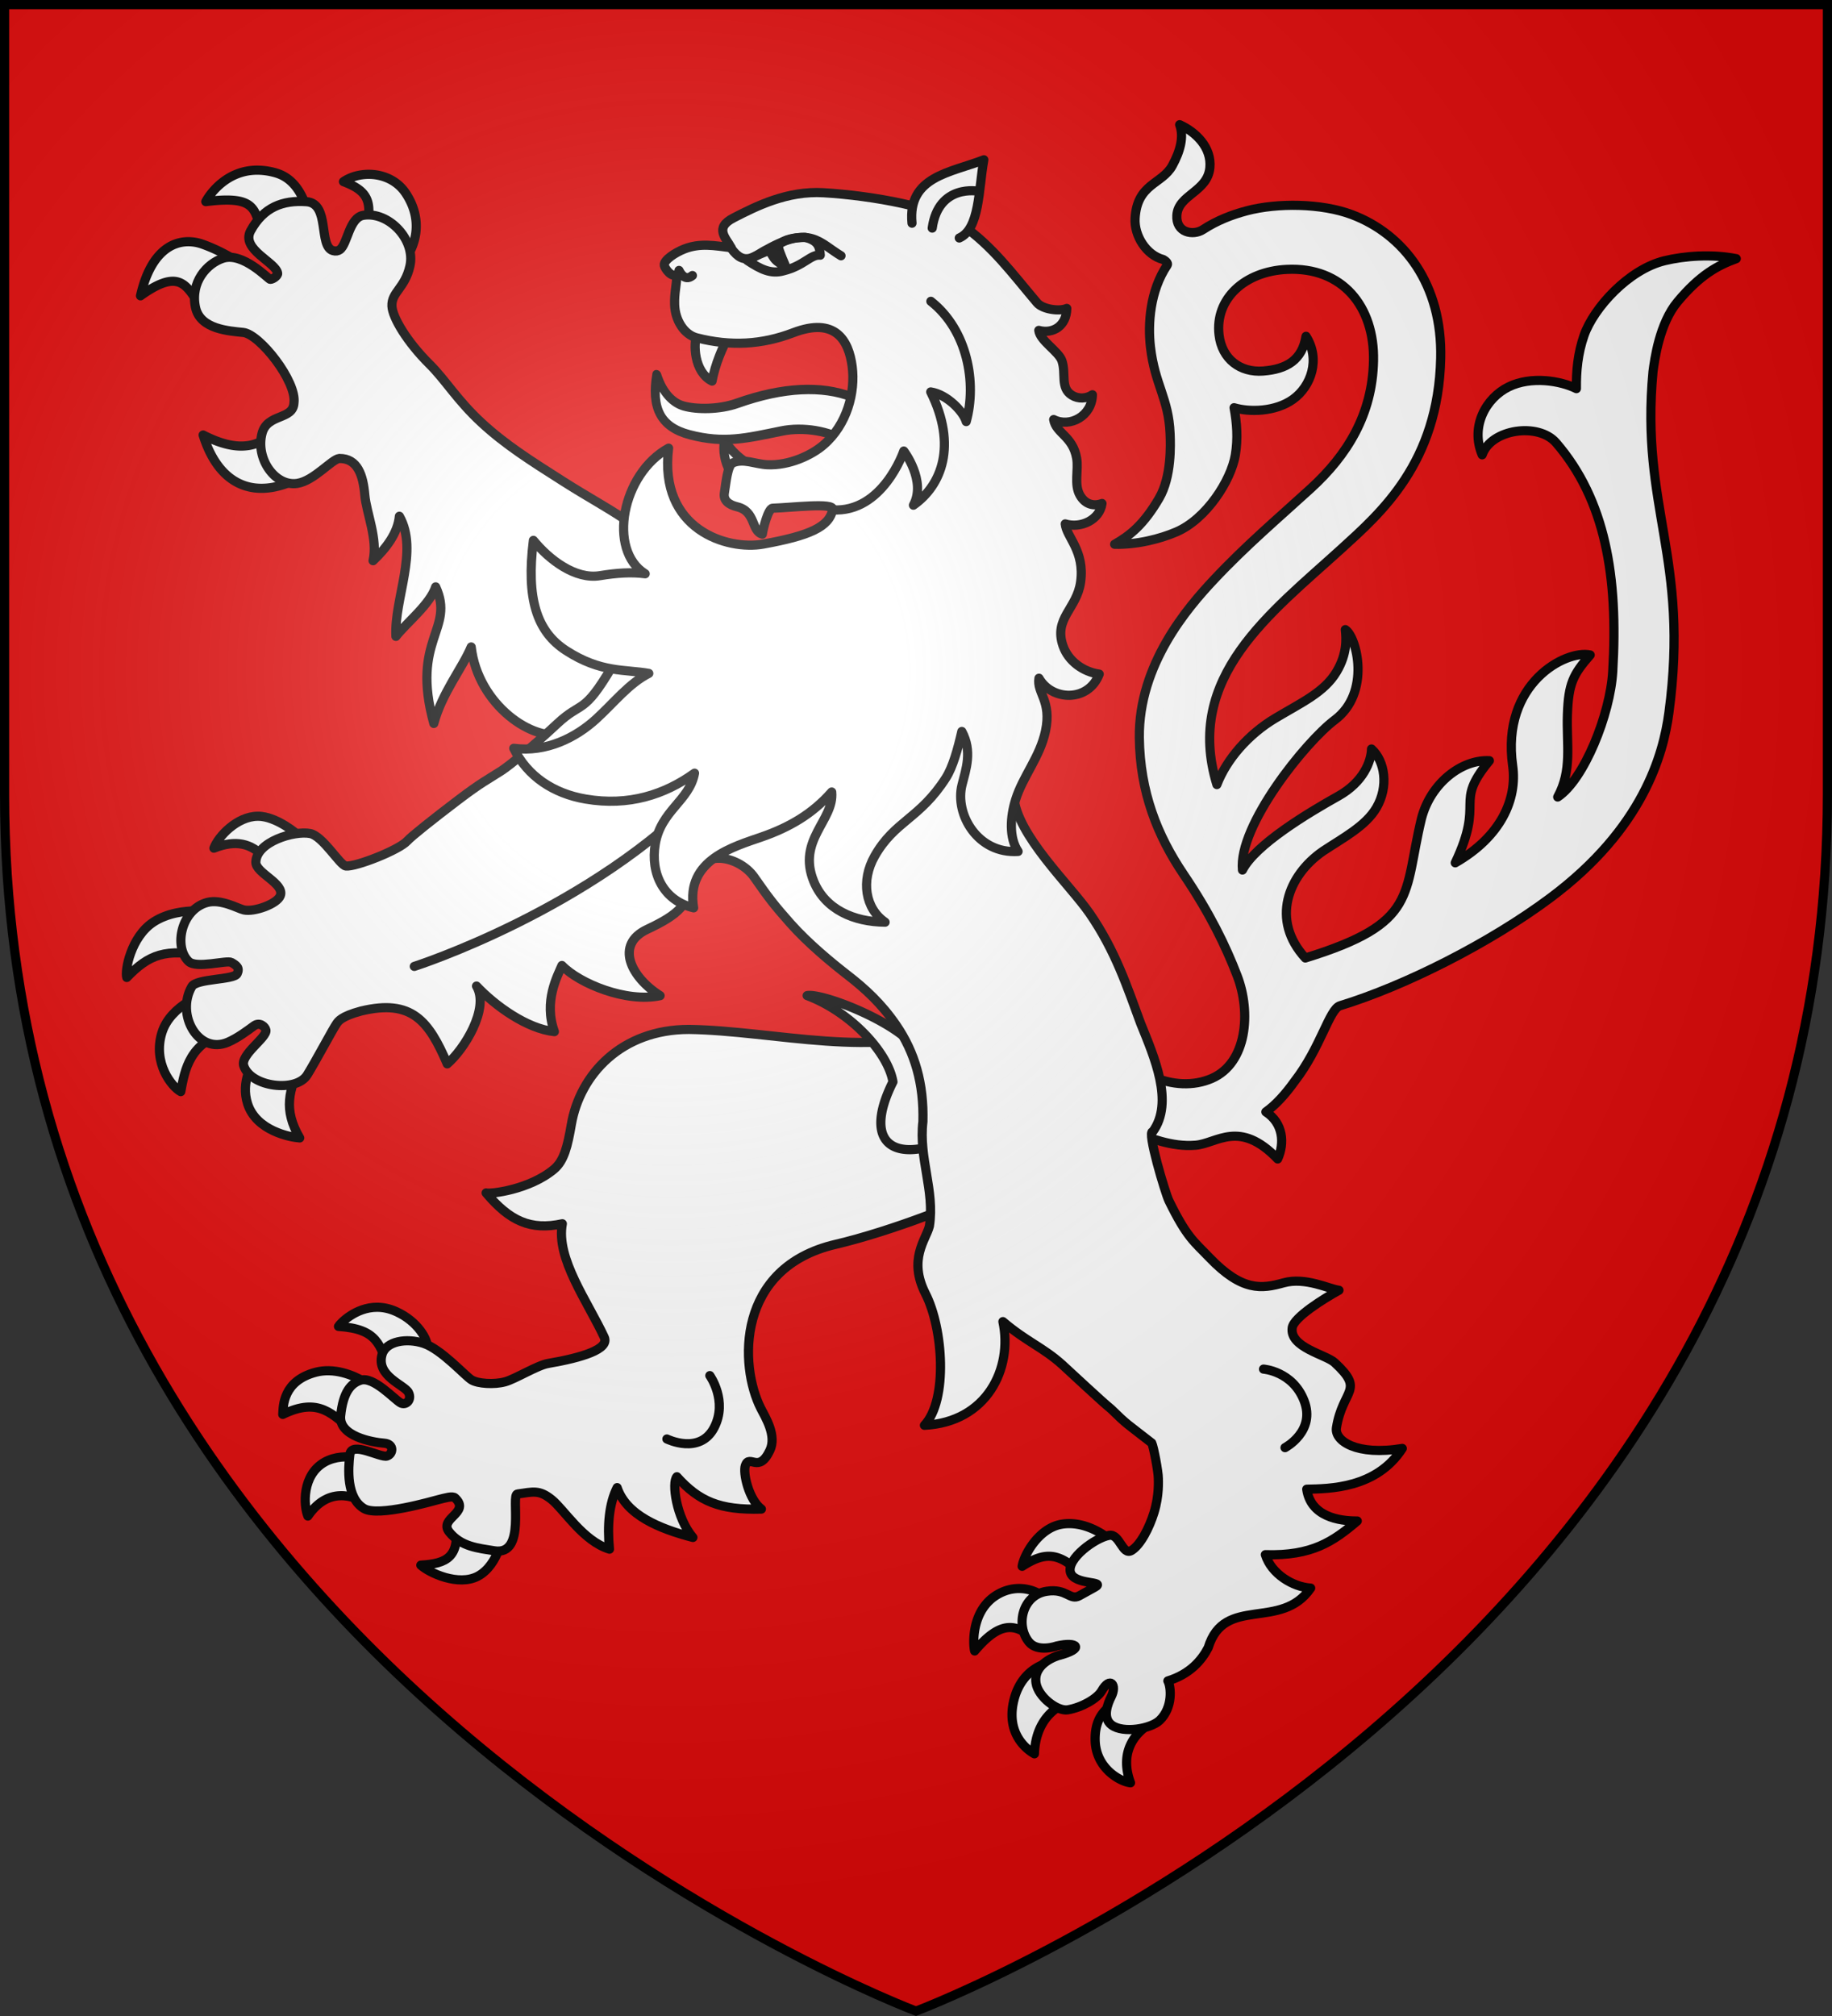
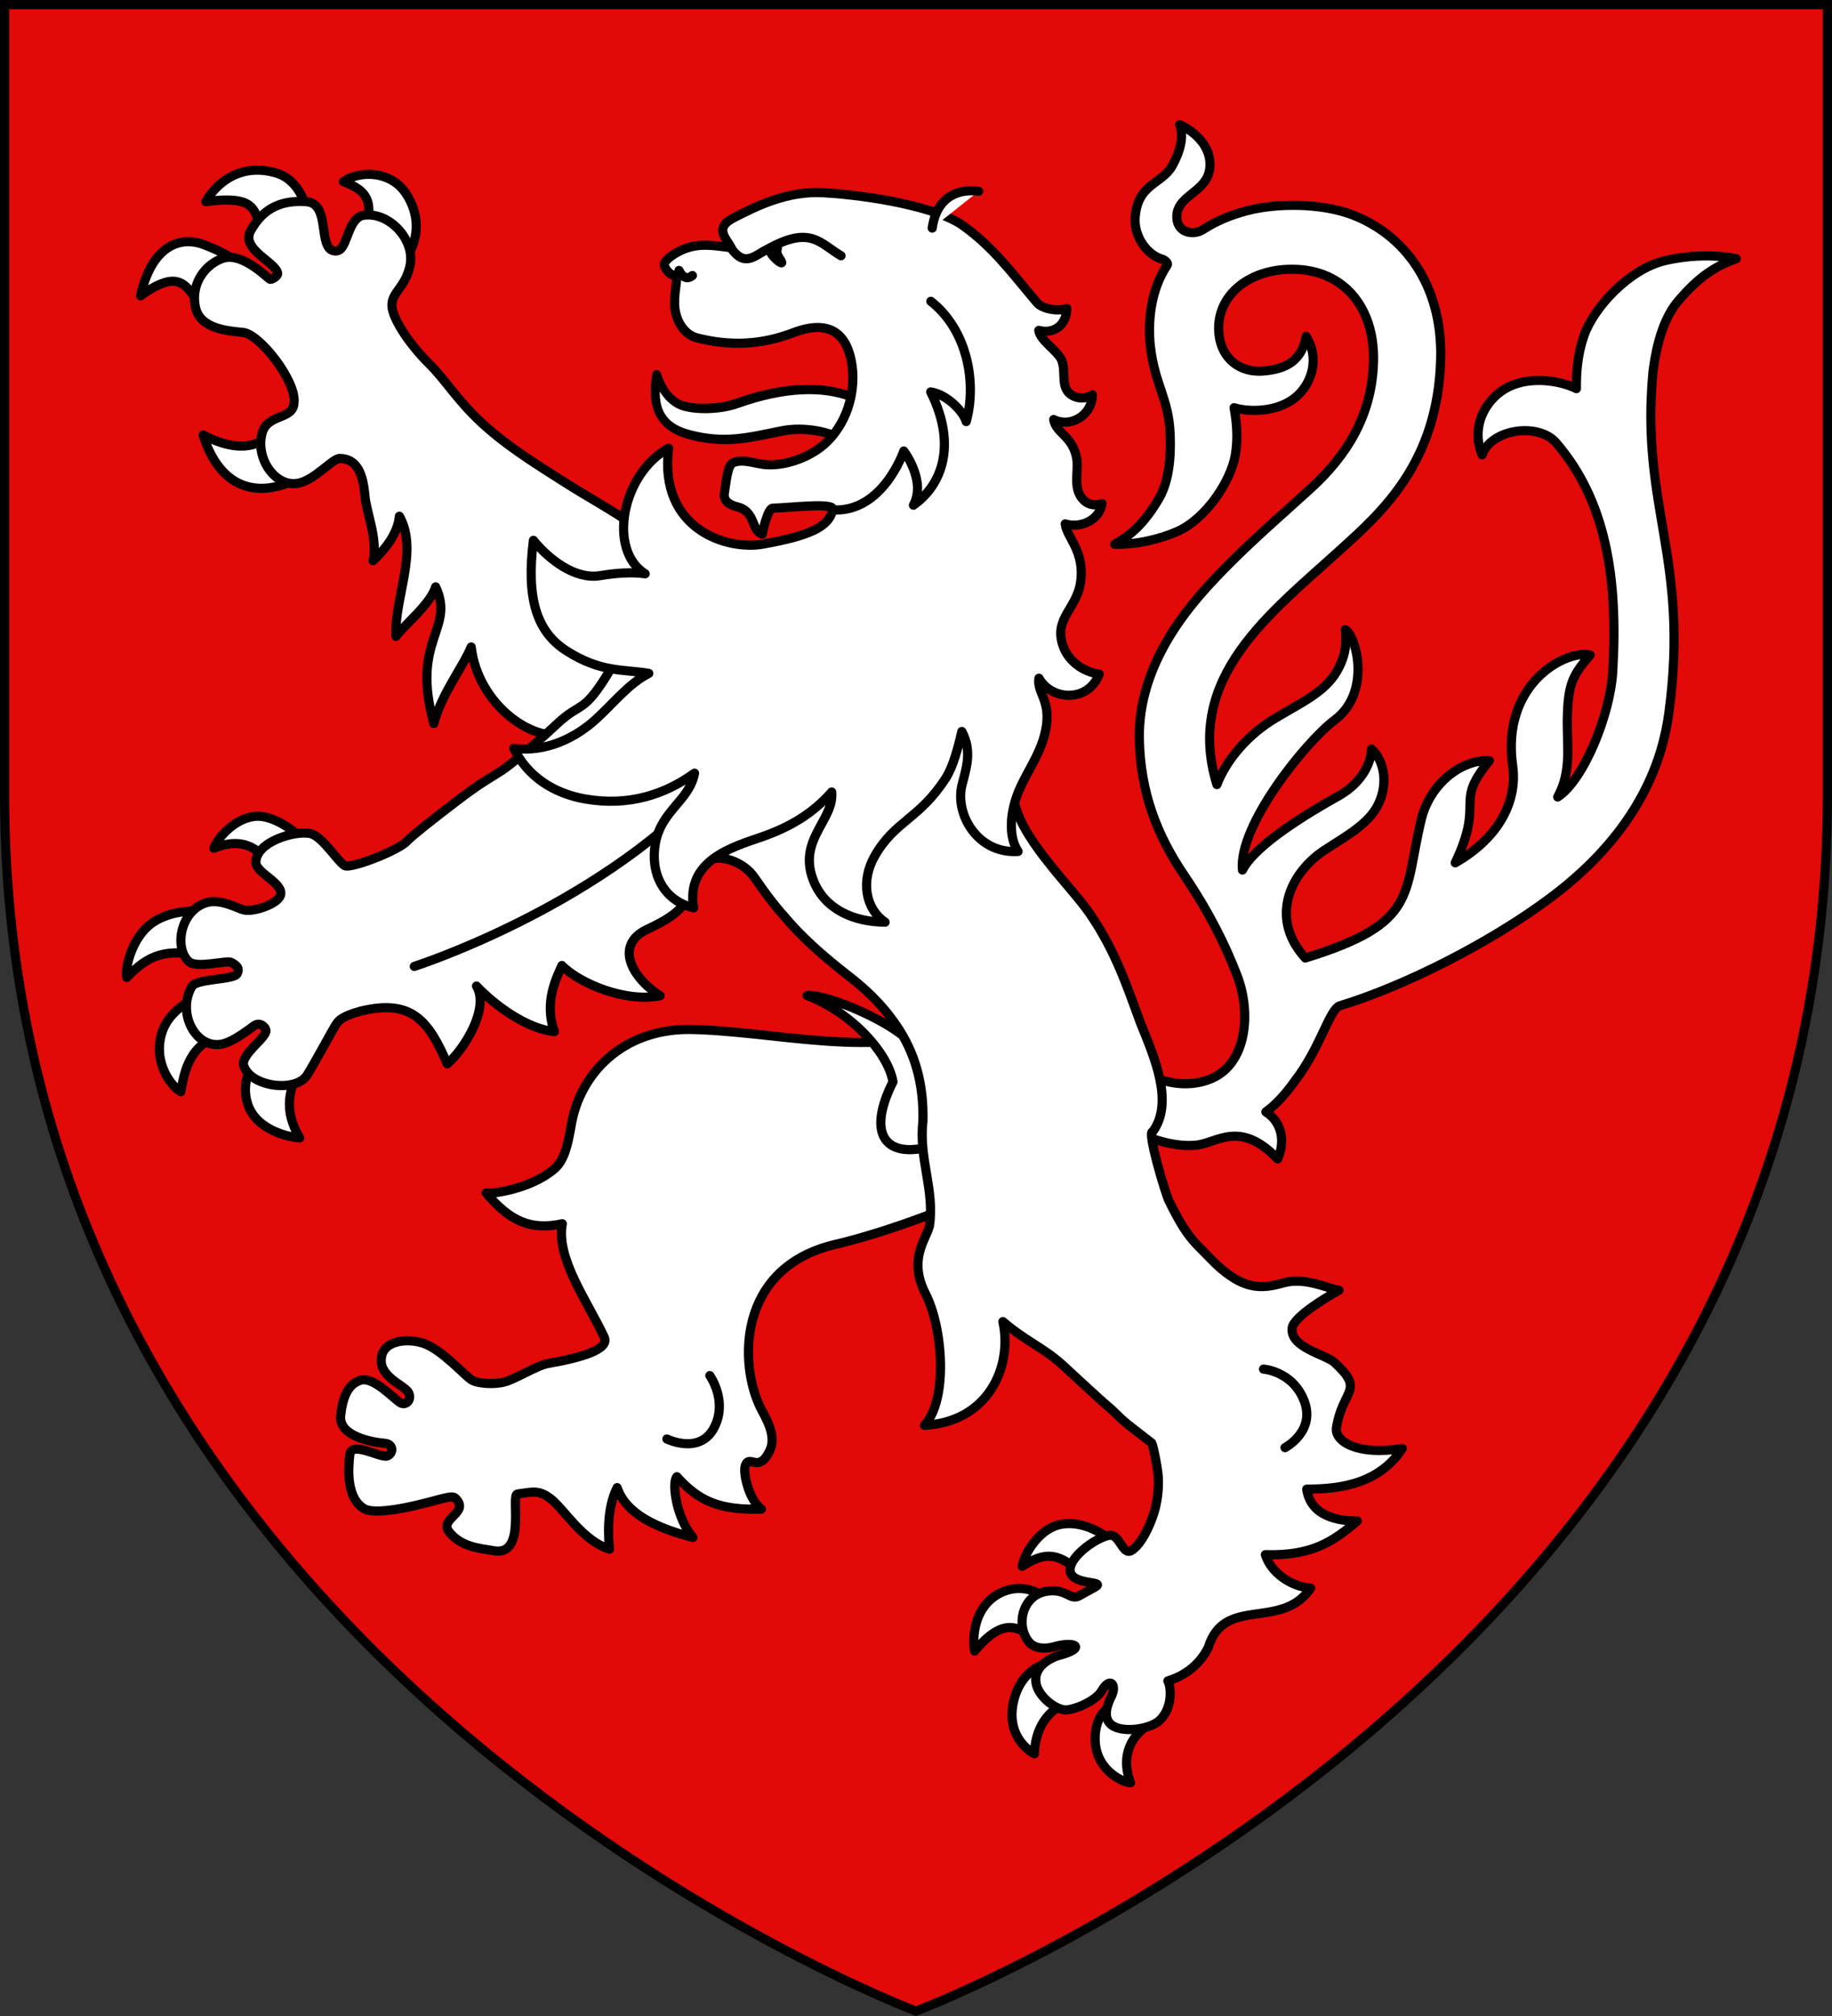
<svg xmlns="http://www.w3.org/2000/svg" width="600" height="660" viewBox="-300 -300 600 660">
  <rect x="-300" y="-300" width="600" height="660" fill="#333333" stroke="none" />
  <radialGradient id="a" cx="-80" cy="-80" r="405" gradientTransform="matrix(1 0 0 1 0 -.05)" gradientUnits="userSpaceOnUse">
    <stop offset="0" stop-color="#fff" stop-opacity=".31" />
    <stop offset=".19" stop-color="#fff" stop-opacity=".25" />
    <stop offset=".6" stop-color="#6b6b6b" stop-opacity=".125" />
    <stop offset="1" stop-opacity=".125" />
  </radialGradient>
  <path fill="#e20909" d="M-298.5-298.5h597v258.543C298.5 246.291 0 358.5 0 358.5S-298.5 246.291-298.5-39.957z" />
  <g fill="#fff" stroke="#000" stroke-linecap="round" stroke-linejoin="round" stroke-width="3.172">
    <g fill-rule="evenodd">
      <path d="M366.005 18.849c1.543 4.183.21 9.15-2.53 14.155-3.573 6.522-12.209 6.151-12.896 18.275-.339 6.064 3.938 12.733 9.718 14.219.693.39 1.862 1.262 1.402 1.943-6 8.889-6.73 20.39-5.805 28.315 1.544 13.233 6.302 17.744 6.803 30.033.156 3.83.548 14.877-3.799 22.324-5.358 9.18-10.094 12.912-15.407 15.934 7.656.205 15.758-1.859 21.394-4.282 10.416-4.478 18.911-17.852 20.383-26.569.98-5.804.52-11.18-.425-16.4 5.234 1.564 14.248 1.49 20.397-2.91 6.315-4.517 9.565-13.905 4.517-21.808-1.349 8.242-6.71 11.406-14.908 12.027-7.8.59-14.22-4.065-15.207-12.525-1.454-12.469 8.85-21.96 23.458-22.66 19.35-.925 30.378 12.914 30.019 31.553-.36 18.683-9.101 32.739-21.758 44.306-10.874 9.937-22.345 19.622-33.601 31.628-8.78 9.364-26.024 29.167-25.714 54.59.23 18.839 6.252 33.863 15.31 47.27 9.059 13.405 14.543 24.647 18.579 35.15 4.851 12.624 3.419 30.142-8.785 35.479-12.64 5.527-30.321-1.524-37.1-18.032-1.76 12.304-3.85 37.696 8.493 36.305 7.588 2.312 14.464 5.515 22.947 4.851 7.426-.58 15.165-9.1 28.447 4.748 2.464-5.452 1.95-12.351-4.091-16.286 3.414-2.394 6.873-6.247 9.945-10.563 9.07-11.685 12.013-25.034 15.751-26.175 22.352-6.824 51.867-21.68 72.907-37.417 32.02-23.952 38.984-49.45 40.935-63.966 7.21-53.65-9.904-71.004-5.509-117.997.56-4.318 2.237-16.76 8.53-24.266 7.757-9.25 13.773-12.52 20.298-14.886-8.53-1.696-17.995-.935-24.768.698-12.519 3.018-24.593 16.362-27.91 25.839-2.21 6.31-2.723 12.417-2.665 18.441-5.56-2.753-15.664-4.398-23.392-.65-7.934 3.847-13.37 13.734-9.232 23.549 3.089-8.969 19.48-11.252 25.58-4.183 17.077 19.788 21.57 46.33 19.622 79.21-.877 14.81-9.925 37.388-19.052 43.398 5.103-9.36 2.993-18.004 3.366-28.65s1.986-13.76 7.883-20.5c-8.455-1.873-30.86 9.885-26.84 38.32 1.636 11.562-4.025 24.54-19.876 33.608 10.446-22.073-.788-20.059 11.813-35.34-9.58-.491-20.329 7.757-23.507 20.013-6.404 26.422-.854 36.163-40.216 48.262-11.98-13.09-6.108-28.502 6.096-36.955 6.929-4.6 14.84-8.693 18.558-15.094 4.192-7.217 2.979-16.066-1.739-20.277-.081 4.23-2.783 11.427-11.472 16.283-10.547 5.896-28.776 16.86-33.204 25.6-1.544-15.297 21.872-44.376 31.976-51.95 12.541-9.4 7.64-28.725 3.641-31.244.343 3.253.662 8.357-3.008 14.535-4.244 7.147-11.989 10.595-21.285 16.154-9.245 5.528-16.777 14.1-20.178 22.934-11.416-37.19 18.554-59.299 43.125-81.626 13.637-12.429 33.534-29.669 34.36-65.936.587-25.507-12.72-42.875-30.742-49.676-10.57-3.99-25.857-4.094-36.285-1.36-5.232 1.373-10.424 3.38-15.254 6.525-3.401 2.214-9.446 1.143-9.06-4.945.454-7.175 10.643-8.068 11.429-16.486.649-6.943-4.804-12.311-10.462-14.86" transform="matrix(.946 0 0 .946 -259.89 -277.007)" />
      <path stroke-width="3.062" d="M100.406 63.094c-10.113.192-15.591 8.078-17.031 10.937 17.972-2.722 16.41 2.56 19.719 13.25l15.594-6.531c-1.413-5.619-3.889-14.74-12.188-16.906-2.196-.574-4.22-.786-6.094-.75m37.906.437c-3.399-.067-6.729.908-9.125 2.657 7.045 2.513 10.928 5.505 7.407 17.156l13.344 8.875c3.327-4.026 6.823-13.231.125-22.719-2.868-4.06-7.38-5.883-11.75-5.969M78.626 87.563c-6.039-.182-13.277 3.703-16.25 18.468 15.721-11.87 15.784-.426 23.656 7.219l10.625-18.094s-6.036-4.281-14.094-6.906a14.2 14.2 0 0 0-3.937-.687m32.656 58.562c-6.582 10.649-15.364 11.329-26.812 5.844 7.307 21.353 23.867 21.132 38.875 9.187z" transform="matrix(.98 .025 -.025 .98 -312.457 -308.629)" />
      <path stroke-width="2.692" d="M98.5 125.347c.89 5.23 4.911 12.557 3.96 18.978 3.502-3.895 6.617-8.712 6.65-13.638 6.556 9.629.393 24.305 1.84 35.248 2.624-4.048 9.278-10.236 10.466-15.437 6.781 12.013-6.142 15.906 2.694 40.027 1.654-9.103 7.091-16.961 9.135-23.276 3.324 16.801 20.525 26.677 29.477 23.122 23.28 25.743 47.76 12.996 44.11-16.766 0 0-23.472-42.408-28.926-45.789-5.922-3.67-13.333-6.817-21.86-11.334-9.624-5.098-17.514-9.178-25.143-15.167-7.628-5.989-11.522-11.601-16.543-15.833-7.07-5.959-12-12.812-12.411-16.148-.503-4.08 3.373-5.5 4.316-12.122 1.121-7.88-7.503-15.531-14.804-13.781-4.163.998-3.978 8.88-6.126 10.644-.506.416-1.138.597-1.983.423-4.426-.914-1.888-13.77-8.914-13.7s-12.42 2.648-15.64 9.806c-2.587 5.755 8.237 8.658 8.896 11.861.147.718-1.292 1.894-2.032 1.936-.488.027-8.665-7.47-14.39-5.031-4.46 1.901-8.996 7.68-6.822 15.007 1.879 6.337 10.449 6.104 14.582 6.209 4.9.125 16.888 13.112 16.519 19.431.14 5.058-7.504 3.684-8.61 9.587-1.417 7.57 5.05 15.399 11.486 13.883 4.816-1.133 9.536-7.907 11.737-8.295 5.372-.466 7.351 4.35 8.337 10.155" transform="matrix(1.111 .09 -.09 1.111 -278.66 -286)" />
-       <path d="M88.1 428.099c-7.419.029-12.7 5.551-13.316 6.63 13.628.892 14.275 6.256 17.936 15.8 5.196-3.776 9.782-7.012 12.786-8.749.263-2.202-3.022-8.701-10.74-12.187-2.36-1.066-4.59-1.503-6.667-1.494m-16.614 21.964c-1.514-.029-3.057.118-4.612.532-11.38 3.032-11.214 11.699-11.377 14.582 12.6-6.127 17.23 0 24.528 6.054l6.129-15.846c-2.25-1.57-8.106-5.197-14.668-5.322m15.725 31.597s-9.972-4.101-17.26.054c-7.858 4.48-7.252 15.023-5.761 18.644 6.678-9.775 15.414-7.895 21.938-3.301zm27.964 20.279c2.052 12.811-3.03 14.862-11.883 15.41 3.004 2.757 13.064 7.347 19.726 3.83 7.318-3.865 9.182-15.335 8.455-15.626z" transform="matrix(.946 0 0 .946 -259.89 -277.007)" />
      <path d="M196.103 331.946c-23.283-.01-37.716 15.536-40.7 32.882-1.28 7.444-2.49 12.539-5.97 15.47-8.537 7.187-22.259 8.708-23.537 8.229 8.199 9.77 15.452 13.04 26.388 10.668-2.278 12.027 8.787 26.947 14.502 39.262 1.93 4.158-7.766 7.089-19.418 9.089-3.792.65-11.23 5.321-14.874 6.337-3.774 1.052-9.474.685-11.663-.668-2.262-1.398-10.425-10.6-16.626-12.637-5.77-1.896-12.994-.81-14.336 3.891-2.138 7.5 7.833 10.5 9.162 13.151 1.286 2.564-.925 4.616-2.794 3.54-2.218-1.276-9.369-9.22-13.788-7.817-3.33 1.057-6.071 4.044-6.91 12.317-.71 7.013 10.763 9.154 15.102 9.486 3.532.27 3.072 3.767.944 4.431-2.29.715-12.296-5.279-12.865-.527s-1.313 15.107 4.964 18.742c4.936 2.858 23.49-2.569 25.616-3.104 2.53-.638 5.001-1.381 5.824-.62 5.597 5.175-5.853 7.023-1.976 11.828 4.12 5.107 10.075 5.577 15.566 6.481 11.284 1.86 5.56-19.523 8.055-19.654 5.384-.748 7.493-1.571 11.833 1.932s10.861 14.336 20 17.16c-.797-8.282-.141-15.731 2.657-21.297 3.175 9.505 14.617 14.216 26.237 17.245-5.816-6.797-7.405-19.13-5.544-21.012 7.639 8.509 14.82 11.606 29.25 11.193-4.296-3.19-6.492-12.498-5.543-15.116 1.455-4.017 4.603 2.978 8.472-5.183 2.439-5.144-1.496-11.345-3.127-14.55-7.478-14.703-8.609-48.746 25.932-56.785 18.786-4.372 47.174-15.288 49.631-18.378 19.585-24.63 1.505-45.442-8.6-57.384-25.563 12.2-62.48 1.808-91.864 1.398" transform="matrix(.946 0 0 .946 -259.89 -277.007)" />
      <path d="M237.044 320.237c15.17 5.7 28.04 19.75 29.703 29.85-8.741 17.425-2.974 25.216 9.52 23.13 10.195-1.695 10.212-9.836 7.526-19.229-2.396-8.38-6.042-14.04-13.804-20.033-10.136-7.826-28.588-14.485-32.945-13.718M328.139 502.973a15.6 15.6 0 0 0-3.18.244c-7.882 1.455-12.93 10.757-13.48 14.529 7.62-4.893 12.736-5.262 20.875 3.145 2.597-3.054 6.468-7.252 10.36-11.498-1.026-1.284-7.242-6.266-14.575-6.42m-17.048 22.471c-2.325-.113-4.979.34-7.655 1.784-9.978 5.386-8.907 18.203-8.398 19.806 8.852-10.468 14.745-10.386 22.302-2.066l1.514-16.512c-.882-1.093-3.886-2.823-7.763-3.012m10.44 25.491s-10.01 1.214-12.929 13.182c-2.914 11.955 5.023 17.39 7.116 18.51.317-9.19 4.884-16.844 15.833-19.264zm22.358 13.806c-2.403 1.735-7.358 4.31-7.133 13.262.242 9.628 8.592 14.262 12.232 14.653-3.36-9.012-.091-15.69 5.806-19.773z" transform="matrix(.946 0 0 .946 -259.89 -277.007)" />
      <path stroke-width="3.062" d="M105.906 278.781c-6.828.233-12.953 7.036-14.312 11.031 7.304-3.113 12.389-1.876 16.781 2.5l10.75-7.968s-5.955-4.946-11.844-5.531c-.46-.046-.92-.047-1.375-.032m-19.75 32.125c-3.715.113-9.544.882-14.219 4.156-7.326 5.133-9.126 16.421-8.343 18.657 7.147-7.807 12.64-10.204 26.312-7.688L89.844 311s-1.459-.161-3.688-.094m4.125 27.344s-11.843 4.113-14.5 13.656c-2.833 10.18 3.805 17.977 6.813 19.469 1.14-7.101 2.444-17.269 16.25-20.406zm17.938 18.844c-2.023 4.172-5.753 10.447-3.188 17.781 3.125 8.934 14.492 10.798 17.688 10.938-5.743-9.26-4.154-15.86.062-25.063z" transform="matrix(.98 .025 -.025 .98 -312.457 -308.629)" />
      <g stroke-width="2.692">
        <path d="M15.573 267.84c12.978 9.778 20.185-8.706 34.648-3.573-4.056 3.377-6.892 10.164-4.985 15.777 10.865-8.422 18.415-8.594 27.655-7.903-4.491 3.231-10.278 9.154-6.51 16.295 5.425-3.789 16.659-11.9 29.758-6.85-12.18 6.096-14.837 13.552-12.064 16.307 8.194 8.143 13.222 3.722 10.826 15.793-.673 3.391-8.164 11.437-4.034 15.613 2.19 2.215 12.648 1.422 17.575.805-2.07 1.885-5.613 9.003-11.878 11.34-6.266 2.338-11.378 5.07-13.254 18.832-.85 6.344-1.893 8.614.21 20.505.423 2.39 6.805 20.539 8.1 19.18 10.167 3.267 13.262 17.48 15.85 27.841 3.062 10.833 6.552 21.49 6.897 34.916.265 10.312-3.806 31.234 2.21 40.916 7.788 12.554 16.823 25.432 22.07 31.09 14.38 15.505 17.44 18.212 5.346 35.383-7.15 10.152-33.982 42.667-62.198 36.76-14.416-3.019-22.578 3.832-38.113-2.906s-12.958-2.87-23.071-4.118-18.74-1.65-21.275-1.512c-5.071.276-6.61.714-15.614.531s-17.178-.527-18.931-.904c-3.507-.754-16.81 2.718-18.923 4.66-1.304 1.199-.264 11.135-2.889 13.912-3.29 3.481-14.21 7.326-17.84 2.565-1.944-2.55 3.23-10.084.012-12.188-2.191-1.431-9.104.608-11.13 2.94-1.158 1.334-3.473 6.592-7.414 8.107-7.363 2.832-15.719-4.694-14.593-10.818.572-3.113 9.369-6.212 9.994-7.633.708-1.61 1.086-2.746-.586-3.656-1.814-.988-10.46 5.926-13.02 4.783-8.71-3.892-10.193-17.409-.989-19.46 3.092-.69 6.586-.611 8.99-.613 2.133-.002 2.504-2.22 2.088-3.088-.948-1.976-10.362-1.353-11.424-4.623-2.042-6.29 7.792-15.482 13.508-13.152 4.436 1.808 14.27 6.596 15.821 7.088.776.245 2.247.992 8.02-1.235 14.169-5.879 14.371-14.06 11.323-27.446 6.34.459 19.665 5.743 20.405 13.41 1.028-8.002 4.634-18.892 10.62-24.29 2.626 9.09 10.397 12.695 13.227 14.403 1.013-7.31 8.86-20.026 18.11-24.146-3.745 9.326-2.002 19.973 8.353 17.993s13.846-1.316 20.589 4.222 14.05-3.055 13.902-10.328-.099-10.036.604-17.272c.757-7.785 3.019-16.548 4.63-22.097 1.821-6.27 3.128-12.637 2.916-20.298-.273-9.814-3.549-18.758-10.34-27.589-7.342-7.928-9.057-18.417-16.51-25.922-3.115-2.642-10.84-4.124-12.636-15.406s-12.992-29.13-23-31.046c15.364-10.057 30.83-1.816 36.573 11.046 2.156-8.927 5.075-13.015 6.657-20.488.6-2.832 3.088-15.97 3.93-18.953 1.158-6.848 1.114-5.767 3.782-15.126-.193-1.2-3.425-8.008-4.553-9.547-.327-.445-2.679-4.19-6.927-7.363-3.758-2.807-8.787-5.352-11.87-5.115-3.175.243.117 6.05-2.718 7.454-3.75 1.857-14.179 1.801-15.616-2.075-1.398-3.77 7.237-8.253 3.219-7.752l-5.137.641c-3.158.394-1.682 3.972-6.98 6.707-6.51 3.361-13.344-2.722-12.996-8.965.228-4.107 5.912-5.758 5.912-5.758 5.839-2.487 6.246-5.531-1.251-2.575 0 0-7.327 2.728-10.082-2.651-1.879-3.67.145-10.465 2.93-11.852 3.697-1.84 8.903-2.44 11.34-1.347 4.573 2.05 4.698-1.274 1.244-3.042-1.962-1.004-5.82-3.39-4.81-6.76 1.231-4.105 8.725-7.731 12.246-7.237 5.392.757 8.5 5.983 8.746 7.946 6.423-2.2 11.584-.964 15.325.918" transform="matrix(.901 -.656 -.656 -.901 257.37 490.963)" />
        <path d="M-55.235 566.944s52.327-17.338 100.136-8.39" transform="matrix(.901 -.656 -.656 -.901 257.37 490.963)" />
      </g>
    </g>
    <g fill-rule="evenodd">
      <path stroke-width="2.972" d="M318.739 150.265c-7.935.238-15.587.483-22.243-1.63-6.2-1.968-14.929-.942-21.614 2.342-10.754 5.283-17.632 9.154-29.36 9.38-9.876.192-13.66-5.132-13.47-15.962 2.918 5.468 6.721 7.444 10.064 7.462 4.301.022 11.657-2.007 17.094-5.605 28.15-18.624 48.983-15.294 59.529 4.012" transform="matrix(.979 .277 -.152 .998 -290.112 -385.722)" />
-       <path d="M246.656 96.875c-1.239 3.215-.772 13.107 5.625 16.094.861-5.645 3.43-12.223 5.375-15.594zm10.513 36.5c-.717 3.475.378 7.847 2.031 10.5l7.563-1.937c-3.93-2.029-7.455-5.091-9.594-8.562" transform="matrix(.945 .024 -.024 .945 -302.485 -288.045)" />
      <path stroke-width="2.972" d="M371.219 274.34c-3.636-3.976-4.203-10.728-3.32-16.502 1.203-7.872 5.738-14.84 6.234-23.448.57-10.069-4.71-11.674-4.675-16.6 5.175 6.621 16.993 5.382 19.13-4.265-5.332.06-10.578-2.686-13.008-7.317-4.374-8.338 2.634-12.523 2.54-21.234-.111-10.275-6.742-13.746-7.774-17.946 5.235.762 10.879-2.972 10.8-8.34-2.505 1.39-5.332 1.12-7.454-1.548-2.544-3.2-1.642-8.062-2.9-11.771-2.335-6.888-7.878-6.93-9.245-11.232 5.68 1.862 12.118-3.05 11.212-9.836-1.761 1.567-4.27 2.124-6.576 1.134-4.147-1.78-2.819-6.614-4.865-10.543-1.482-2.847-8.06-5.385-8.899-8.613 4.748.544 8.684-2.795 7.908-8.41-2.214 1.42-7.709 1.475-9.808-.357-9.826-8.571-16.926-15.822-27.794-21.249-8.81-4.4-29.954-5.083-46.031-3.604-11.85 1.09-21.047 7.688-27.686 12.48-5.787 4.177-1.37 6.836.73 9.66-5.467.159-10.192-.061-14.966 2.688-2.755 1.587-6.194 4.655-5.633 6.254.324.925 2.882 3.701 4.49 2.297.448 3.71.034 5.92.73 9.734.914 5.016 4.502 9.19 8.763 9.608 11.3 1.11 21.194-.986 30.629-6.34 12.774-7.252 18.22-.227 20.568 7.889 2.367 8.182 1.2 18.946-5.323 26.565-3.386 3.955-10.034 8.363-17.039 9.116-3.931.423-7.999-.944-11.192 1.08-1.628 1.031-1.204 6.844-1.249 10.068-.035 2.517 2.058 3.576 4.761 3.811 6.268.545 5.666 7.092 9.424 7.546-.01-1.686.578-8.558 2.055-8.827 5.94-1.083 19.39-4.875 19.311-2.556-.201 5.833-6.26 9.603-20.59 14.521-11.118 3.816-34.253.54-35.038-26.138-13.703 10.442-14.692 35.721-1.382 41.42-4.464.073-9.251 1.142-14.416 2.82-7.673 2.493-17.035-2.612-23.064-8.072.508 19 5.474 29.039 15.826 33.717 12.302 5.559 19.883 3.088 27.683 3.296-5.888 4.221-9.57 10.883-14.596 17.13-5.647 7.017-14.415 13.28-25.062 13.483 5.74 8.329 14.999 12.568 25.517 12.758 14.193.258 25.136-5.254 33.685-13.617-.29 9.113-8.97 13.616-9.142 24.604-.154 9.818 5.461 17.782 15.427 18.614-4.941-14.958 9.83-21.537 18.452-26.1 8.16-4.32 15.022-9.716 20.171-17.78 2.274 8.938-8.882 17.051-1.372 29.564 5.05 8.414 14.83 11.01 24.854 9.564-7.047-3.396-9.854-12.094-6.563-20.683 4.725-12.334 12.605-14.084 19.026-28.555 1.704-3.84 2.405-9.897 2.834-15.656 4.4 5.827 3.176 11.872 2.671 17.108-.948 9.837 8.487 21.431 21.23 18.61" transform="matrix(.998 .152 -.152 .998 -295.345 -351.473)" />
    </g>
-     <path fill-rule="evenodd" stroke-width="2.972" d="M306.522 78.102c-3.74-14.827 10-18.072 19.944-23.831-.27 9.856 2.078 22.369-4.06 26.268M255.48 98.082c4.756 2.206 8.266 3.334 12.16 1.574 6.362-2.648 7.923-6.706 11.02-6.816-.57-2.616-1.32-4.547-5.72-4.968-3.607.639-6.24 1.426-8.141 3.654-.497.41 1.448 3.578 3.095 6.241-1.103.11-4.537-.971-5.319-4.213-2.17 1.098-4.342 2.49-7.096 4.528" transform="matrix(.998 .152 -.152 .998 -295.345 -351.473)" />
    <path fill="none" d="M239.29 75.684s1.761 4.164 4.644 1.762m13.378-9.486c4.781 6.826 8.264 2.472 12.491.439 14.905-8.341 18.087-2.264 25.577 2.212m-2.976 87.943c17.466 1.106 24.708-20.37 24.708-20.37s7.902 10.324 3.334 18.743c9.804-6.889 15.189-20.654 5.99-39.2 5.7.871 11.352 6.84 12.287 10.266 3.709-13.373.462-31.658-12.236-41.622" transform="matrix(.946 0 0 .946 -303.988 -283.062)" />
    <path fill-rule="evenodd" d="M203.348 451.745s6.276 8.75 1.512 17.968c-4.968 9.612-16.378 3.97-16.378 3.97m206.557-24.185s10.044.704 14.03 10.895c4.158 10.625-6.588 16.285-6.588 16.285" transform="matrix(.946 0 0 .946 -259.89 -277.007)" />
    <path d="M296.413 41.892s-13.887-2.797-16.072 12.74M226.567 62.927c0 1.47 2.271 3.72 1.547 3.72-.725 0-4.737-3.582-3.623-4.542.847-.73 1.578-1.17 1.939-1.488.724 0 .137.84.137 2.31" transform="matrix(.946 0 0 .946 -259.89 -277.007)" />
  </g>
-   <path fill="url(#a)" d="M-298.5-298.5h597V-40C298.5 246.2 0 358.39 0 358.39S-298.5 246.2-298.5-40z" transform="matrix(1 0 0 1 0 .05)" />
  <path fill="none" stroke="#000" stroke-width="3" d="M-298.5-298.5h597v258.503C298.5 246.206 0 358.398 0 358.398S-298.5 246.206-298.5-39.997z" />
</svg>